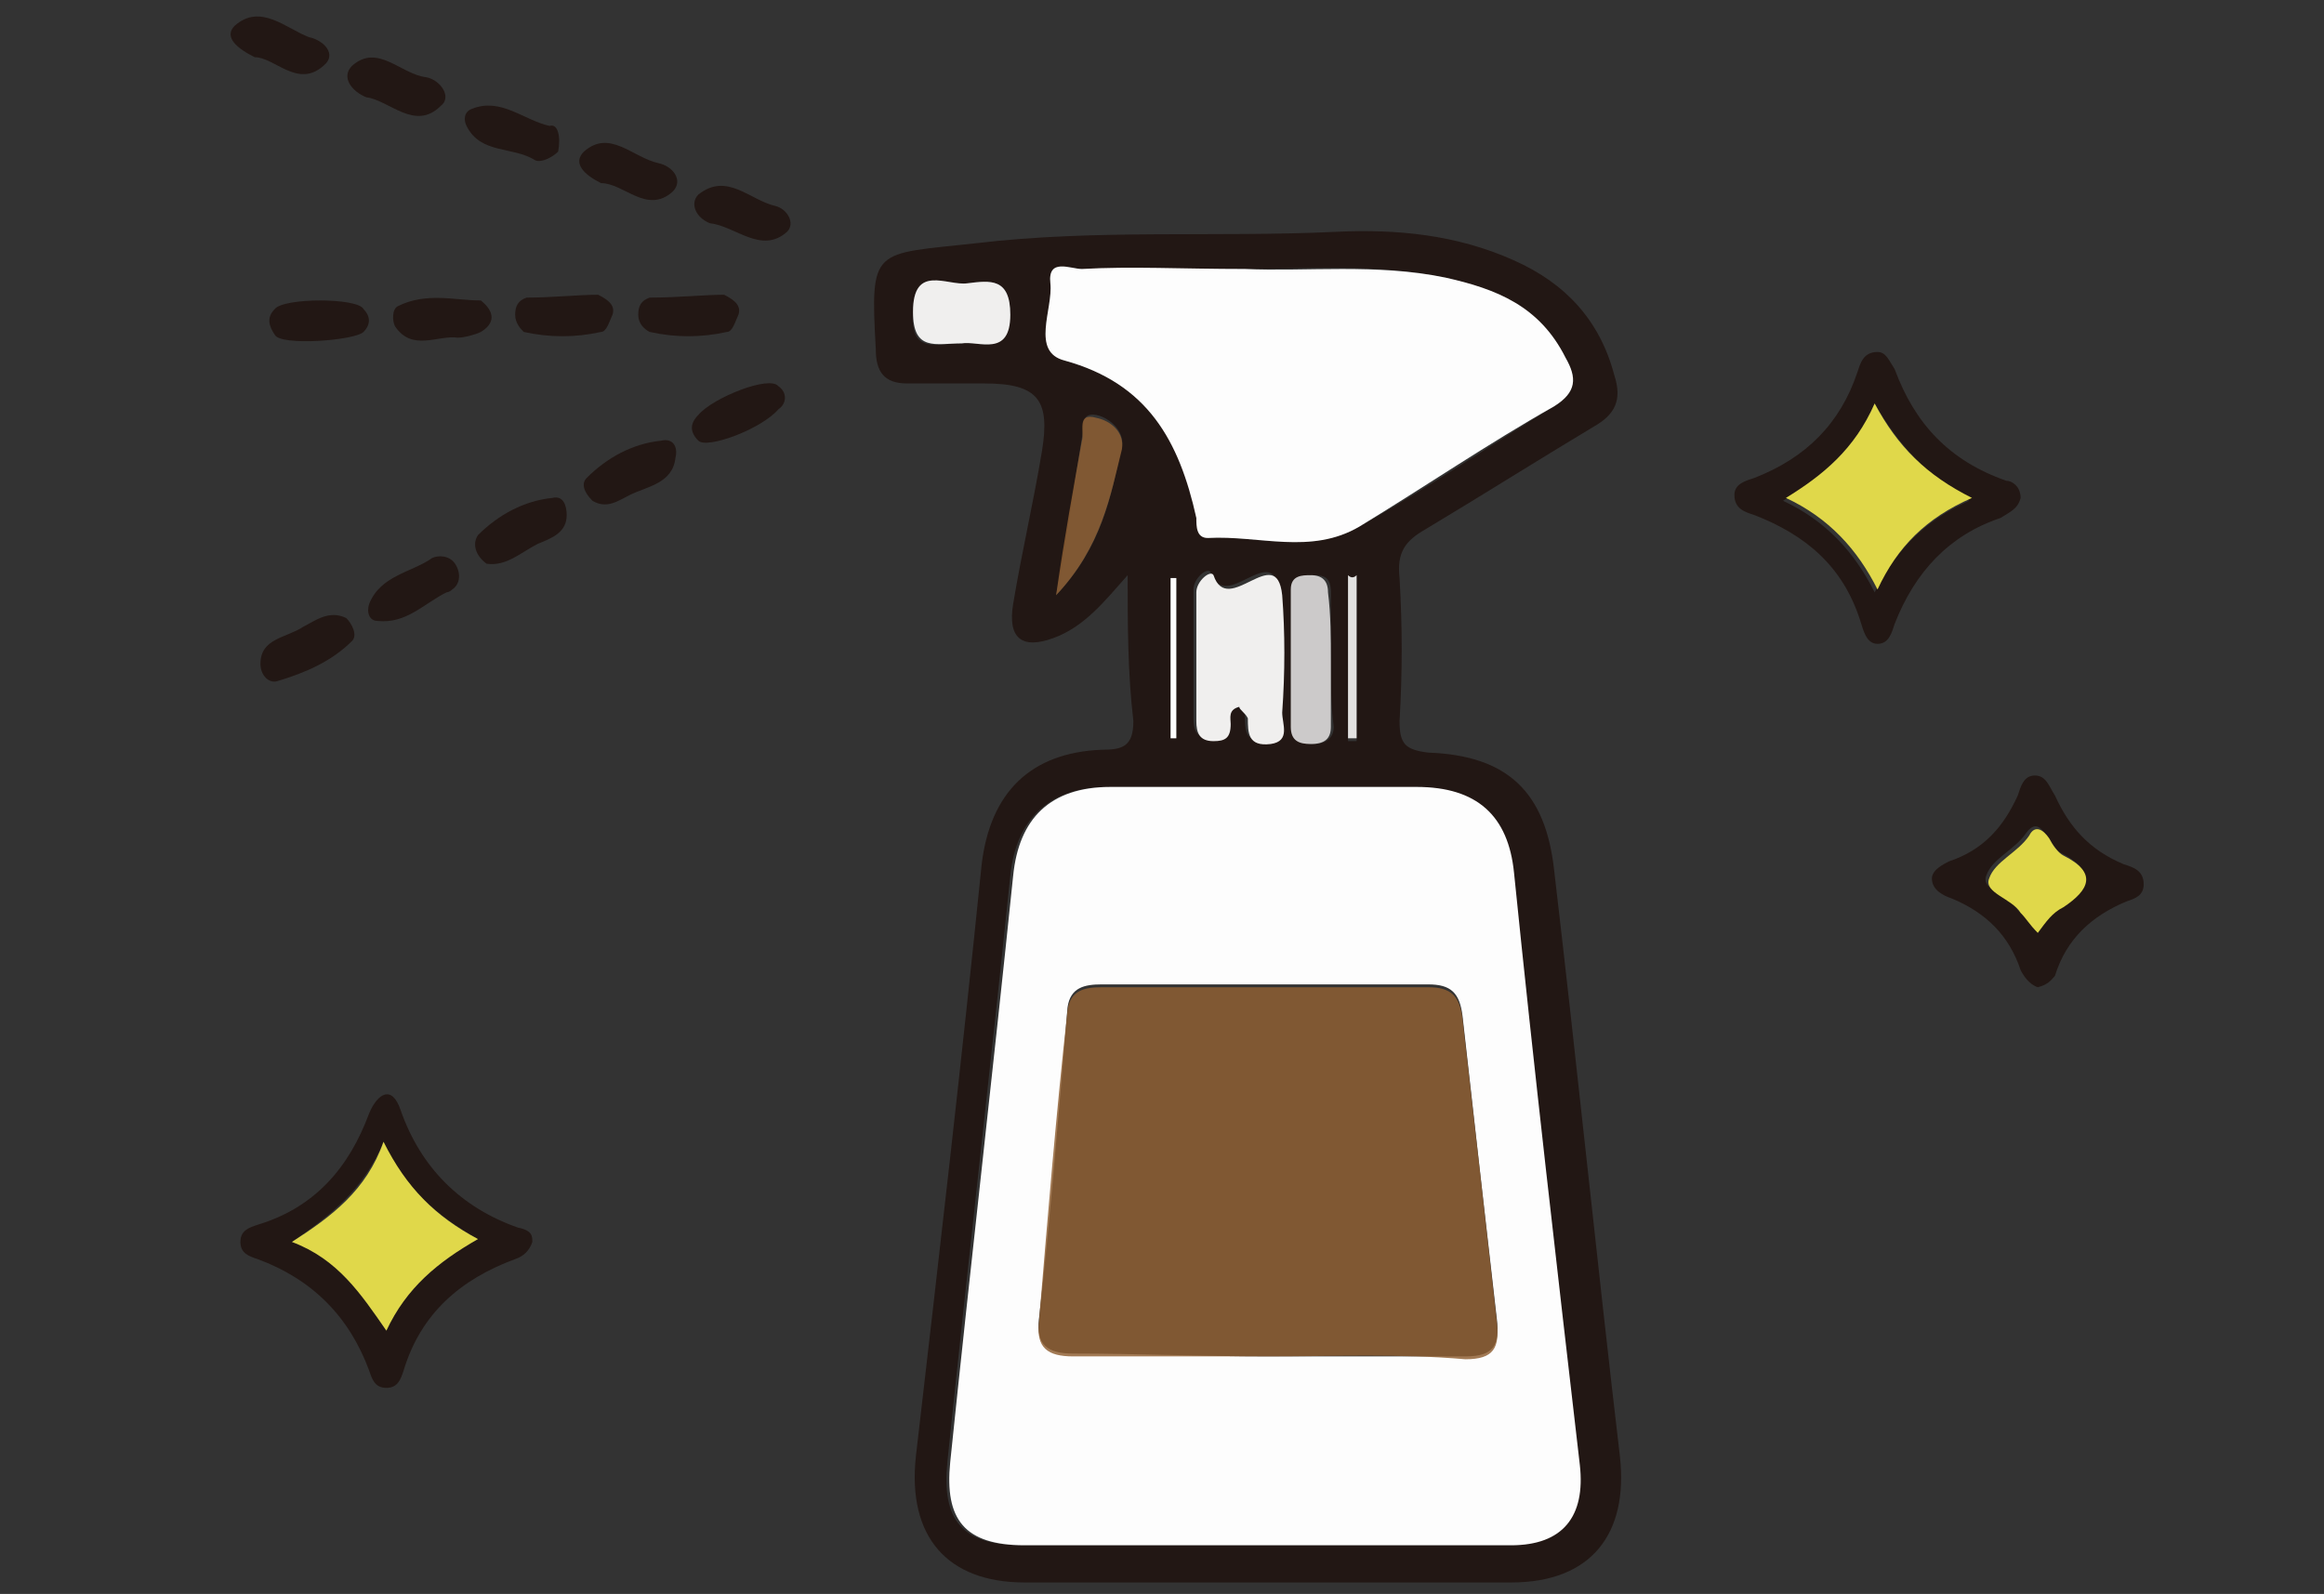
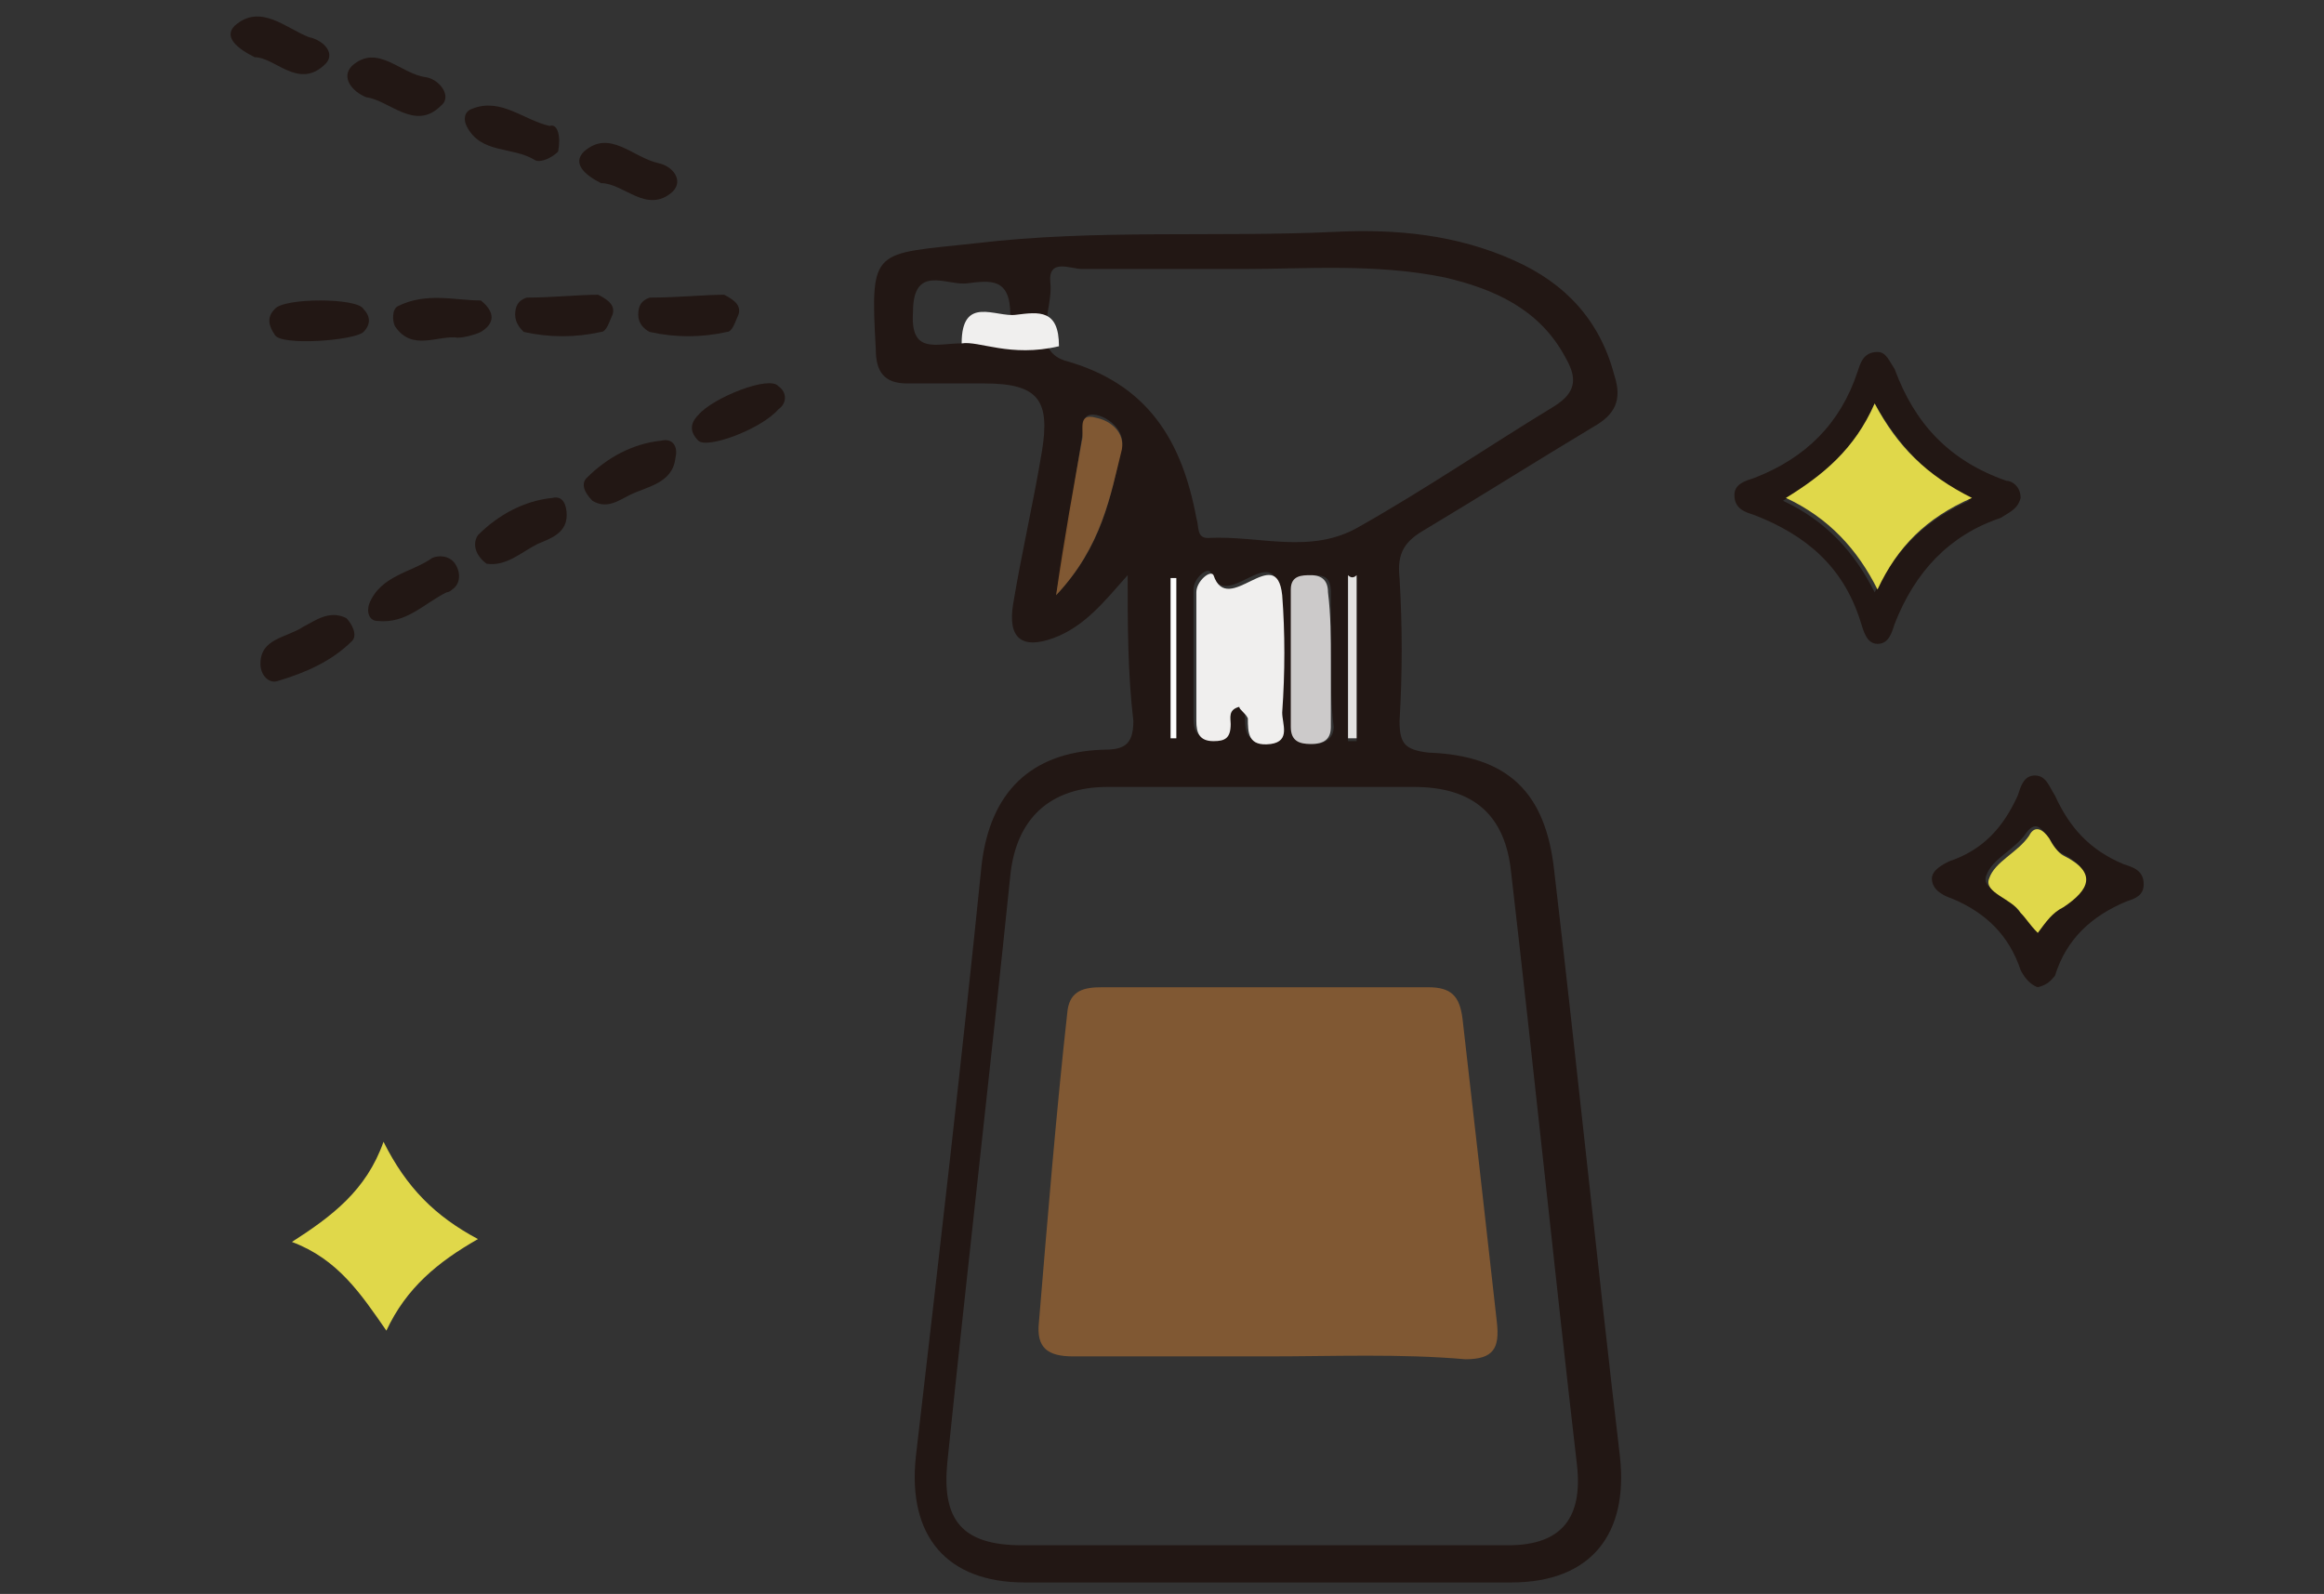
<svg xmlns="http://www.w3.org/2000/svg" version="1.1" id="レイヤー_1" x="0px" y="0px" viewBox="0 0 81.2 55.7" style="enable-background:new 0 0 81.2 55.7;" xml:space="preserve">
  <rect x="0" y="0" width="81.2" height="55.7" fill="#333333" stroke="none" />
  <style type="text/css">
	.st0{fill:#221714;}
	.st1{fill:#FDFDFD;}
	.st2{fill:#F0EFEE;}
	.st3{fill:#CCCACA;}
	.st4{opacity:0.83;fill:#905F33;enable-background:new    ;}
	.st5{fill:#E3E2E1;}
	.st6{fill:#E0D84A;}
</style>
  <g>
    <g>
      <g id="_レイヤー_2_00000050621633335084827490000017286488525913425569_">
        <g id="_レイヤー_1-2_00000132791551549983097210000003259773472722271406_">
          <g>
            <path class="st0" d="M39.4,20.1c-0.8,0.9-1.5,1.8-2.6,2.2c-1.1,0.4-1.6,0-1.4-1.2c0.3-1.8,0.7-3.5,1-5.3c0.3-1.8-0.1-2.4-2-2.4       c-0.9,0-1.8,0-2.7,0c-0.8,0-1.1-0.4-1.1-1.2c-0.2-3.6-0.1-3.3,3.5-3.7c4.2-0.5,8.4-0.2,12.6-0.4c2.1-0.1,4.2,0.1,6.2,1       c1.8,0.8,3,2.1,3.5,4c0.3,0.9,0,1.4-0.7,1.8c-2,1.2-3.9,2.4-5.9,3.6c-0.7,0.4-1,0.8-0.9,1.7c0.1,1.7,0.1,3.3,0,5       c0,0.8,0.2,1,1,1.1c2.8,0.1,4.1,1.4,4.4,4.1c0.8,6.8,1.5,13.7,2.3,20.5c0.3,2.7-1,4.4-3.8,4.4c-5.7,0-11.4,0-17,0       c-2.7,0-4.1-1.6-3.8-4.4c0.8-6.9,1.6-13.8,2.3-20.7c0.3-2.5,1.7-3.9,4.2-4c0.7,0,1.1-0.1,1.1-1C39.4,23.5,39.4,21.8,39.4,20.1       L39.4,20.1z M44.1,54c2.9,0,5.7,0,8.6,0c1.9,0,2.6-1,2.4-2.8c-0.8-6.9-1.5-13.8-2.3-20.7c-0.2-2-1.3-3-3.4-3       c-3.6,0-7.1,0-10.7,0c-2,0-3.2,1.1-3.4,3.1c-0.7,6.8-1.5,13.7-2.2,20.5c-0.2,2,0.5,2.9,2.6,2.9C38.6,54,41.4,54,44.1,54z        M43.5,9.4c-2.1,0-3.9,0-5.7,0c-0.4,0-1.2-0.4-1.1,0.5c0.1,0.9-0.7,2.3,0.5,2.7c2.9,0.8,4.1,2.8,4.6,5.5c0.1,0.3,0,0.7,0.4,0.7       c1.8-0.1,3.6,0.6,5.3-0.4c2.3-1.3,4.5-2.8,6.8-4.2c0.8-0.5,0.8-1,0.4-1.7c-0.9-1.7-2.5-2.4-4.2-2.8C48.1,9.2,45.6,9.4,43.5,9.4       L43.5,9.4z M43.3,24.7c0.1,0.1,0.2,0.2,0.2,0.3c0,0.5,0,1,0.8,0.9c0.7-0.1,0.4-0.7,0.4-1.1c0-1.4,0.1-2.7,0-4.1       c-0.2-1.9-1.9,0.8-2.4-0.7c-0.1-0.2-0.6,0.2-0.6,0.6c0,1.5,0,3,0,4.5c0,0.4,0.1,0.7,0.6,0.7c0.4,0,0.6-0.1,0.6-0.6       C43,25.1,42.9,24.8,43.3,24.7L43.3,24.7z M46.5,23.1c0-0.8,0-1.6,0-2.4c0-0.5-0.2-0.6-0.6-0.6c-0.4,0-0.7,0.1-0.7,0.5       c0,1.6,0,3.2,0,4.8c0,0.5,0.3,0.6,0.7,0.6c0.4,0,0.7-0.2,0.7-0.6C46.5,24.6,46.5,23.9,46.5,23.1L46.5,23.1z M33.6,12       c0.6-0.1,1.6,0.5,1.7-1c0-1.3-0.7-1.2-1.5-1.1c-0.7,0.1-1.9-0.7-1.9,1C31.8,12.4,32.7,12,33.6,12L33.6,12z M36.9,20.8       c1.6-1.7,1.9-3.4,2.3-5.2c0.1-0.5-0.4-1-0.9-1.1c-0.6-0.1-0.4,0.5-0.5,0.8C37.5,17.1,37.3,18.7,36.9,20.8L36.9,20.8z        M47.4,20.2c-0.1,0-0.2,0-0.3,0v5.7c0.1,0,0.2,0,0.3,0V20.2z M40.9,25.8c0.1,0,0.1,0,0.2,0v-5.6c-0.1,0-0.1,0-0.2,0V25.8z" />
-             <path class="st0" d="M18.6,43.4c-0.1,0.3-0.3,0.5-0.6,0.6c-1.9,0.7-3.3,1.9-3.9,3.9c-0.1,0.3-0.2,0.6-0.6,0.6       c-0.4,0-0.5-0.3-0.6-0.6c-0.7-1.9-2-3.2-3.9-3.9c-0.3-0.1-0.6-0.2-0.6-0.6c0-0.4,0.3-0.5,0.6-0.6c2-0.6,3.2-2,3.9-3.9       c0.3-0.7,0.8-1,1.1-0.1c0.7,2,2.1,3.4,4.1,4.1C18.6,43,18.6,43.2,18.6,43.4L18.6,43.4z M13.4,39.9c-0.7,1.7-1.9,2.6-3.2,3.5       c1.6,0.6,2.4,1.8,3.3,3.1c0.7-1.5,1.8-2.4,3.2-3.2C15.3,42.5,14.2,41.6,13.4,39.9z" />
            <path class="st0" d="M70.6,17.4c-0.1,0.4-0.4,0.5-0.7,0.7c-1.8,0.6-3,1.9-3.7,3.7c-0.1,0.3-0.2,0.7-0.6,0.7       c-0.4,0-0.5-0.5-0.6-0.8c-0.6-1.9-1.9-3-3.7-3.7c-0.3-0.1-0.7-0.2-0.7-0.7c0-0.4,0.4-0.5,0.7-0.6c1.8-0.7,3-1.9,3.6-3.7       c0.1-0.3,0.2-0.7,0.7-0.7c0.3,0,0.4,0.3,0.6,0.6c0.7,1.9,1.9,3.2,3.9,3.9C70.3,16.8,70.6,17,70.6,17.4L70.6,17.4z M65.5,14.1       c-0.7,1.6-1.8,2.5-3.2,3.4c1.5,0.7,2.5,1.8,3.2,3.2c0.7-1.4,1.7-2.5,3.3-3.2C67.3,16.6,66.3,15.5,65.5,14.1z" />
            <path class="st0" d="M71.2,34.5c-0.3-0.1-0.5-0.4-0.6-0.6c-0.4-1.2-1.2-2-2.4-2.5c-0.3-0.1-0.7-0.3-0.7-0.7       c0-0.3,0.4-0.5,0.6-0.6c1.2-0.4,1.9-1.2,2.4-2.3c0.1-0.3,0.2-0.7,0.6-0.7c0.4,0,0.5,0.4,0.7,0.7c0.5,1.1,1.2,1.9,2.4,2.4       c0.3,0.1,0.7,0.2,0.7,0.7c0,0.4-0.3,0.5-0.6,0.6c-1.2,0.5-2.1,1.3-2.5,2.6C71.7,34.2,71.6,34.4,71.2,34.5L71.2,34.5z        M71.2,32.6c0.3-0.4,0.5-0.8,0.8-1c1-0.6,1.2-1.2,0-1.8c-0.2-0.1-0.3-0.4-0.5-0.6c-0.2-0.3-0.4-0.5-0.7-0.1       c-0.4,0.6-1.2,0.9-1.4,1.5c-0.2,0.5,0.8,0.7,1.1,1.2C70.8,32.1,71,32.3,71.2,32.6L71.2,32.6z" />
-             <path class="st1" d="M44.1,54c-2.8,0-5.5,0-8.3,0c-2.1,0-2.8-0.9-2.6-2.9c0.7-6.8,1.5-13.7,2.2-20.5c0.2-2,1.3-3.1,3.4-3.1       c3.6,0,7.1,0,10.7,0c2.1,0,3.2,1,3.4,3c0.7,6.9,1.5,13.8,2.3,20.7c0.2,1.8-0.6,2.8-2.4,2.8C49.9,54,47,54,44.1,54z M44.3,47.4       c2.3,0,4.6,0,6.9,0c1,0,1.2-0.4,1.1-1.3c-0.4-3.5-0.8-7-1.2-10.6c-0.1-0.8-0.4-1.1-1.2-1.1c-3.8,0-7.6,0-11.4,0       c-0.6,0-1.1,0.1-1.2,0.8c-0.3,3.6-0.6,7.3-1,10.9c-0.1,0.9,0.3,1.2,1.2,1.2C39.7,47.3,42,47.4,44.3,47.4L44.3,47.4z" />
-             <path class="st1" d="M43.5,9.4c2.1,0.1,4.6-0.2,7,0.3c1.8,0.4,3.3,1,4.2,2.8c0.4,0.7,0.4,1.2-0.4,1.7c-2.3,1.3-4.5,2.8-6.8,4.2       c-1.7,1-3.5,0.3-5.3,0.4c-0.4,0-0.4-0.4-0.4-0.7c-0.6-2.7-1.7-4.7-4.6-5.5c-1.2-0.3-0.4-1.8-0.5-2.7c-0.1-0.9,0.7-0.5,1.1-0.5       C39.5,9.3,41.3,9.4,43.5,9.4L43.5,9.4z" />
            <path class="st2" d="M43.3,24.7c-0.4,0.1-0.3,0.4-0.3,0.6c0,0.5-0.2,0.6-0.6,0.6c-0.5,0-0.6-0.3-0.6-0.7c0-1.5,0-3,0-4.5       c0-0.4,0.5-0.8,0.6-0.6c0.5,1.5,2.2-1.2,2.4,0.7c0.1,1.3,0.1,2.7,0,4.1c0,0.4,0.3,1-0.4,1.1c-0.8,0.1-0.8-0.4-0.8-0.9       C43.5,24.9,43.3,24.8,43.3,24.7L43.3,24.7z" />
            <path class="st3" d="M46.5,23.1c0,0.7,0,1.5,0,2.3c0,0.4-0.2,0.6-0.7,0.6c-0.4,0-0.7-0.1-0.7-0.6c0-1.6,0-3.2,0-4.8       c0-0.5,0.4-0.5,0.7-0.5c0.4,0,0.6,0.2,0.6,0.6C46.5,21.5,46.5,22.3,46.5,23.1L46.5,23.1z" />
-             <path class="st2" d="M33.6,12c-0.9,0-1.7,0.3-1.7-1.1c0-1.7,1.2-0.9,1.9-1c0.8-0.1,1.5-0.2,1.5,1.1       C35.3,12.5,34.2,11.9,33.6,12L33.6,12z" />
+             <path class="st2" d="M33.6,12c0-1.7,1.2-0.9,1.9-1c0.8-0.1,1.5-0.2,1.5,1.1       C35.3,12.5,34.2,11.9,33.6,12L33.6,12z" />
            <path class="st4" d="M36.9,20.8c0.3-2.1,0.6-3.7,0.9-5.4c0.1-0.3-0.2-1,0.5-0.8c0.5,0.1,1,0.5,0.9,1.1       C38.8,17.3,38.5,19.1,36.9,20.8L36.9,20.8z" />
            <path class="st5" d="M47.4,20.1v5.7c-0.1,0-0.2,0-0.3,0v-5.7C47.2,20.2,47.3,20.2,47.4,20.1z" />
            <path class="st1" d="M40.9,25.8v-5.6c0.1,0,0.1,0,0.2,0v5.6C41,25.8,41,25.8,40.9,25.8z" />
            <path class="st6" d="M13.4,39.9c0.8,1.6,1.8,2.6,3.3,3.4c-1.4,0.8-2.5,1.7-3.2,3.2c-0.9-1.3-1.7-2.5-3.3-3.1       C11.6,42.5,12.8,41.6,13.4,39.9z" />
            <path class="st6" d="M65.5,14.1c0.8,1.5,1.8,2.5,3.4,3.3c-1.6,0.7-2.6,1.7-3.3,3.2c-0.7-1.4-1.7-2.5-3.2-3.2       C63.7,16.6,64.8,15.7,65.5,14.1z" />
            <path class="st6" d="M71.2,32.6c-0.3-0.3-0.4-0.5-0.6-0.7c-0.3-0.5-1.3-0.7-1.1-1.2c0.2-0.6,1-0.9,1.4-1.5       c0.2-0.4,0.5-0.2,0.7,0.1c0.1,0.2,0.3,0.5,0.5,0.6c1.2,0.6,0.9,1.2,0,1.8C71.7,31.9,71.5,32.2,71.2,32.6L71.2,32.6z" />
            <path class="st4" d="M44.3,47.4c-2.3,0-4.5,0-6.8,0c-0.9,0-1.3-0.3-1.2-1.2c0.3-3.6,0.6-7.3,1-10.9c0.1-0.7,0.6-0.8,1.2-0.8       c3.8,0,7.6,0,11.4,0c0.8,0,1.1,0.3,1.2,1.1c0.4,3.5,0.8,7,1.2,10.6c0.1,0.9-0.1,1.3-1.1,1.3C48.9,47.3,46.6,47.4,44.3,47.4       L44.3,47.4z" />
          </g>
        </g>
      </g>
    </g>
    <path class="st0" d="M16.8,10.5c0.5,0.4,0.5,0.8,0,1.1c-0.2,0.1-0.6,0.2-0.8,0.2c-0.7-0.1-1.6,0.5-2.2-0.4   c-0.1-0.2-0.1-0.6,0.1-0.7C14.9,10.2,15.9,10.5,16.8,10.5L16.8,10.5z" />
    <path class="st0" d="M15.8,20.6c-0.1,0.1-0.2,0.1-0.2,0.1c-0.8,0.4-1.4,1.1-2.4,1c-0.3,0-0.4-0.3-0.3-0.6c0.4-1,1.5-1.1,2.2-1.6   c0.2-0.1,0.6-0.1,0.8,0.2C16.1,20,16.1,20.4,15.8,20.6z" />
    <path class="st0" d="M12.8,3.4c-0.5-0.2-0.9-0.7-0.5-1.1c0.9-0.8,1.7,0.3,2.6,0.4c0.5,0.1,0.9,0.7,0.5,1   C14.5,4.6,13.6,3.5,12.8,3.4z" />
    <path class="st0" d="M12.1,21.6c0.2,0.2,0.4,0.6,0.2,0.8c-0.7,0.7-1.6,1.1-2.6,1.4c-0.3,0.1-0.6-0.2-0.6-0.6c0-0.9,0.9-0.9,1.5-1.3   C11,21.7,11.5,21.3,12.1,21.6z" />
    <path class="st0" d="M20.7,17.5c-0.3-0.3-0.4-0.6-0.2-0.8c0.7-0.7,1.6-1.2,2.6-1.3c0.4-0.1,0.6,0.2,0.5,0.6c-0.1,0.9-1,1-1.6,1.3   C21.6,17.5,21.2,17.8,20.7,17.5L20.7,17.5z" />
    <path class="st0" d="M17,19.7c-0.4-0.3-0.5-0.7-0.3-1c0.7-0.7,1.6-1.2,2.6-1.3c0.4-0.1,0.5,0.3,0.5,0.6c0,0.6-0.5,0.8-1,1   C18.2,19.3,17.7,19.8,17,19.7L17,19.7z" />
    <path class="st0" d="M27.2,14.3c-0.6,0.7-2.5,1.4-2.8,1.1c-0.3-0.3-0.3-0.6,0-0.9c0.5-0.6,2.5-1.4,2.8-1   C27.5,13.7,27.5,14.1,27.2,14.3L27.2,14.3z" />
    <path class="st0" d="M19.5,5.3c-0.2,0.2-0.6,0.4-0.8,0.3c-0.8-0.5-1.9-0.2-2.4-1.2c-0.1-0.2-0.1-0.5,0.2-0.6c1-0.4,1.8,0.4,2.7,0.6   C19.5,4.3,19.6,4.8,19.5,5.3L19.5,5.3z" />
    <path class="st0" d="M21,6.4c-0.6-0.3-1-0.7-0.6-1.1c0.9-0.8,1.7,0.2,2.6,0.4c0.5,0.1,0.9,0.6,0.5,1C22.6,7.5,21.8,6.4,21,6.4   L21,6.4z" />
    <path class="st0" d="M20.9,10.3c0.4,0.2,0.6,0.4,0.5,0.7c-0.1,0.2-0.2,0.6-0.4,0.6c-0.9,0.2-1.8,0.2-2.7,0C18.2,11.5,18,11.3,18,11   c0-0.3,0.1-0.5,0.4-0.6C19.3,10.4,20.2,10.3,20.9,10.3L20.9,10.3z" />
    <path class="st0" d="M25.3,10.3c0.4,0.2,0.6,0.4,0.5,0.7c-0.1,0.2-0.2,0.6-0.4,0.6c-0.9,0.2-1.8,0.2-2.7,0   c-0.2-0.1-0.4-0.3-0.4-0.6c0-0.3,0.1-0.5,0.4-0.6C23.7,10.4,24.6,10.3,25.3,10.3L25.3,10.3z" />
-     <path class="st0" d="M24.8,7.8c-0.5-0.2-0.7-0.7-0.4-1c1-0.8,1.8,0.2,2.7,0.4c0.4,0.1,0.7,0.6,0.4,0.9C26.6,8.9,25.7,7.9,24.8,7.8z   " />
    <path class="st0" d="M12.7,11.6c-0.3,0.3-2.9,0.5-3.1,0.1c-0.2-0.3-0.3-0.6,0-0.9c0.3-0.4,2.9-0.4,3.1,0C12.9,11,13,11.3,12.7,11.6   z" />
    <path class="st0" d="M8.9,2C8.3,1.7,7.8,1.3,8.2,0.9C9.1,0.1,10,1,10.8,1.3c0.5,0.1,1,0.6,0.5,1C10.4,3.1,9.6,2,8.9,2z" />
  </g>
</svg>